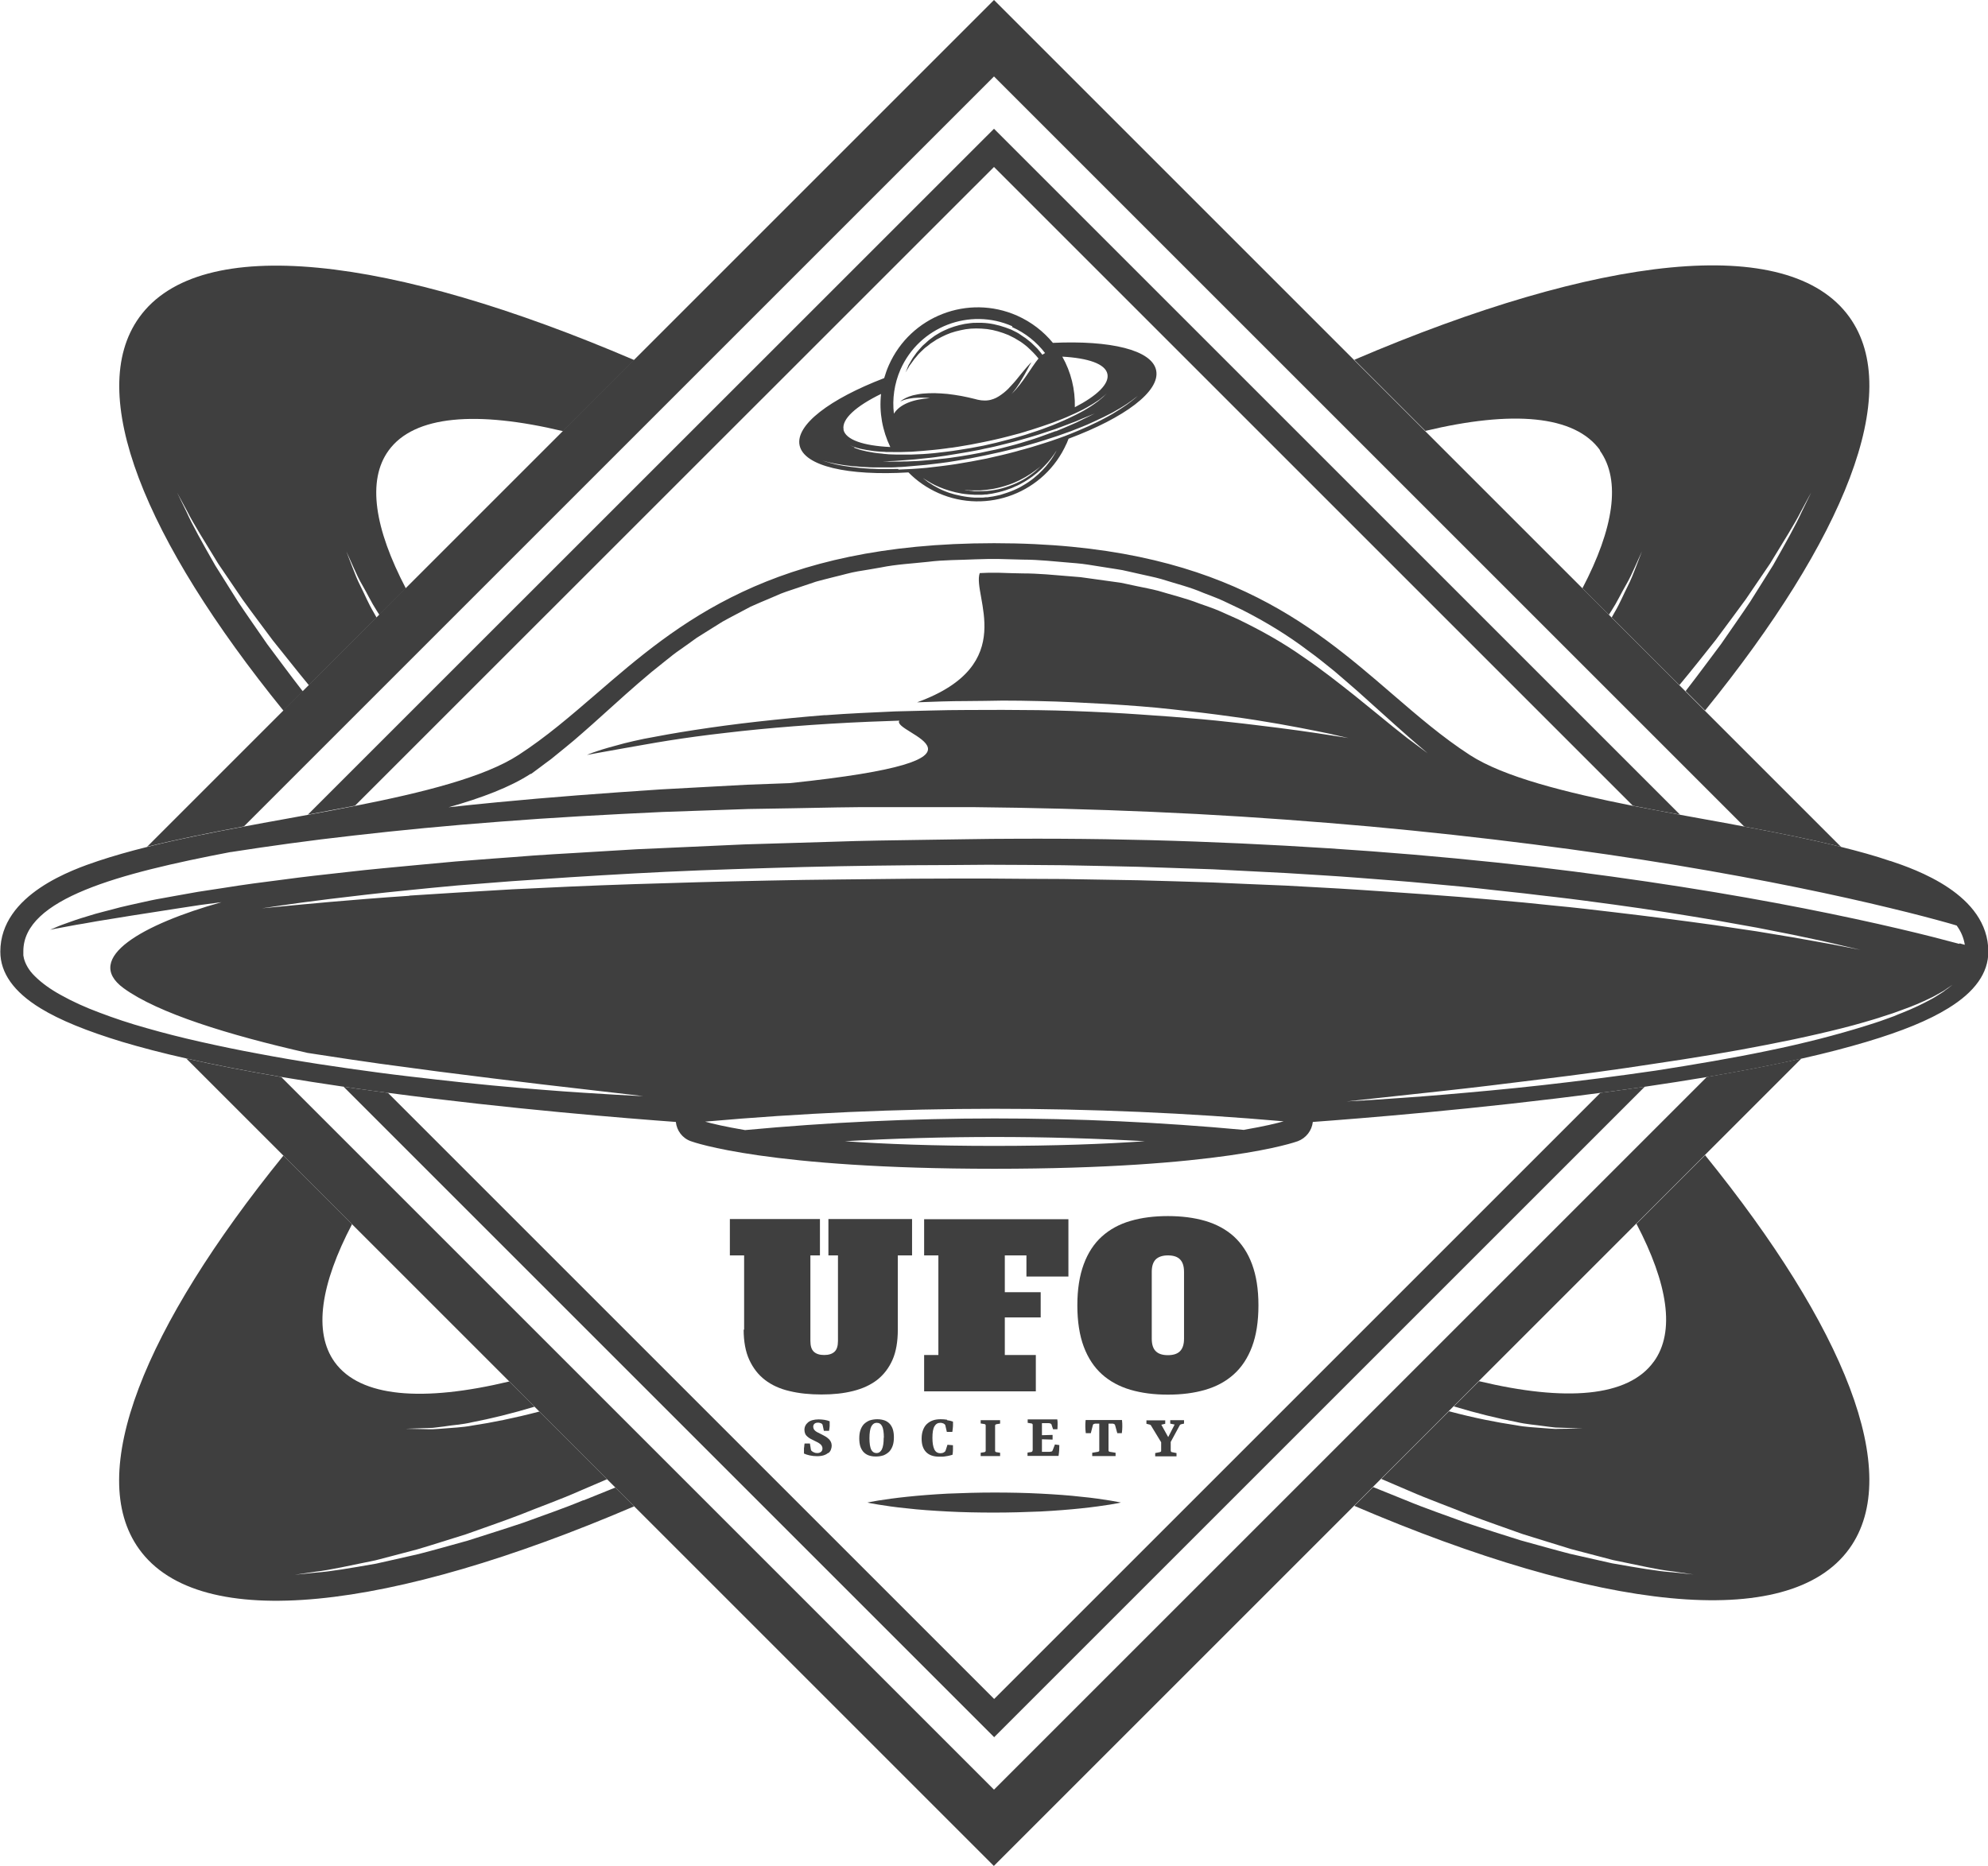
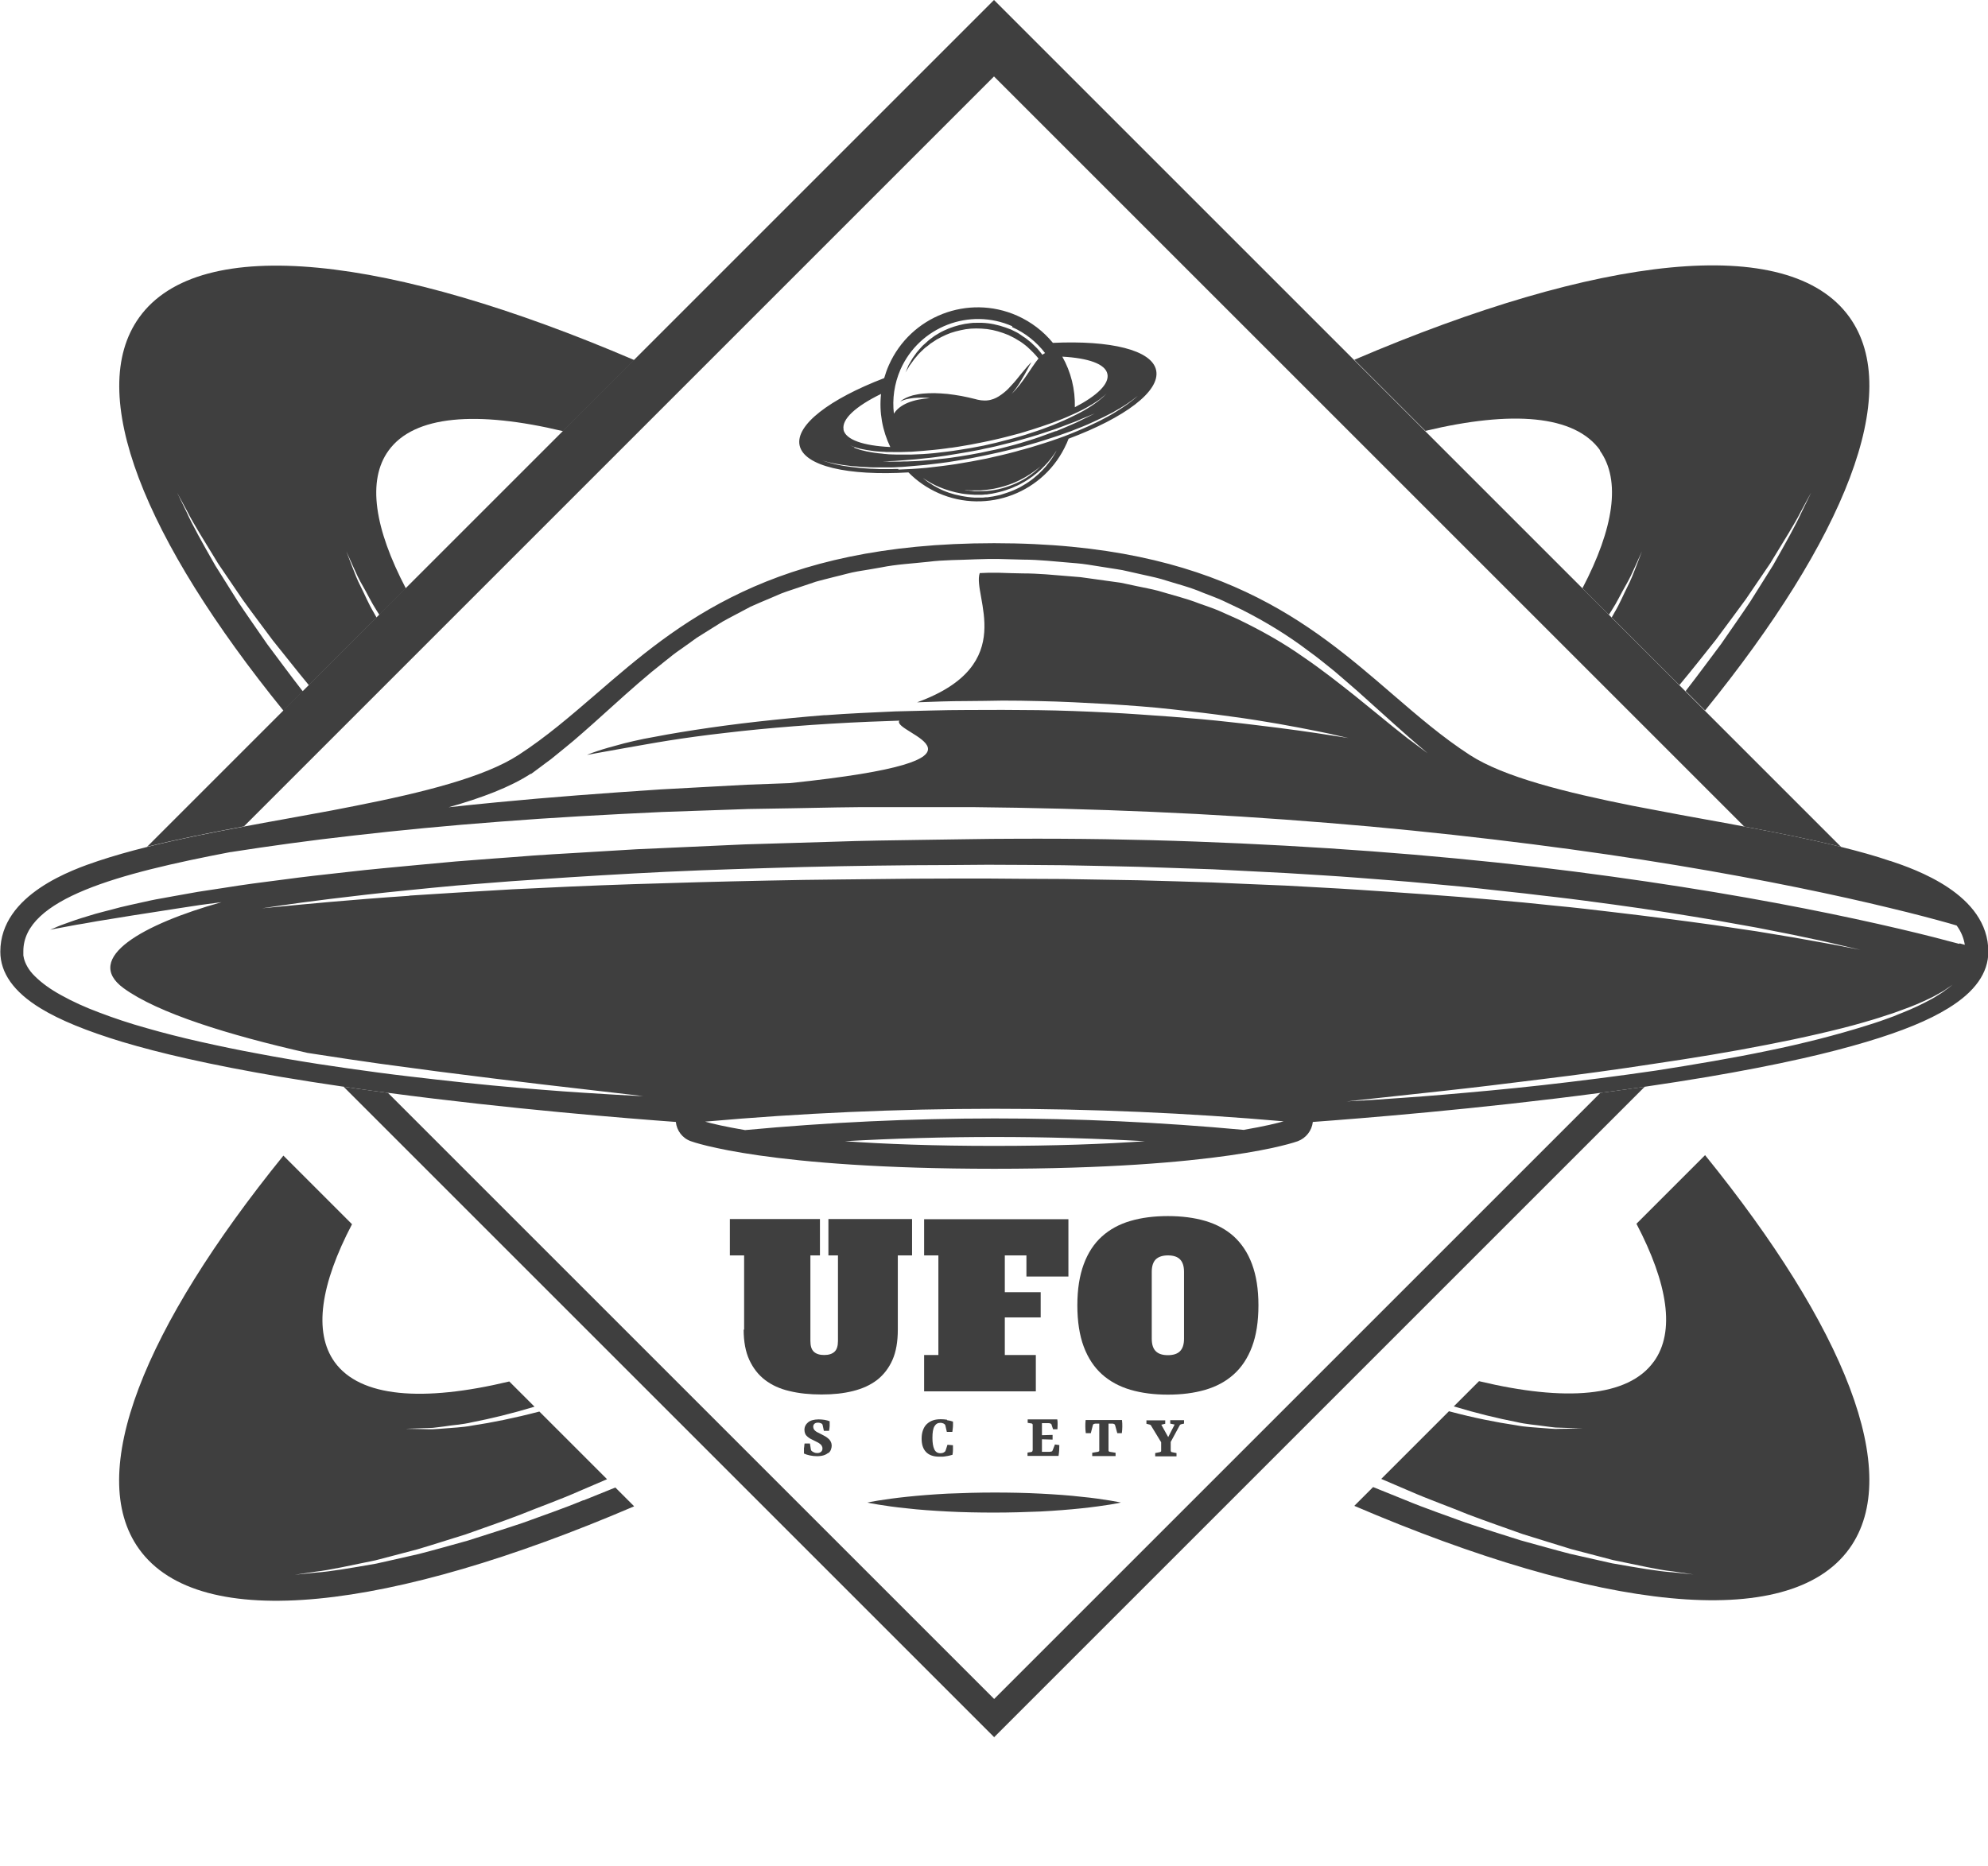
<svg xmlns="http://www.w3.org/2000/svg" id="Layer_2" data-name="Layer 2" viewBox="0 0 126.9 119.13">
  <defs>
    <style> .cls-1 { fill: #3f3f3f; } </style>
  </defs>
  <g id="Layer_1-2" data-name="Layer 1">
    <g>
      <g>
        <path class="cls-1" d="m105.56,86.94c-1.63,2.26-5.63,2.56-11.15,1.24l-1.61,1.61c1.49.45,2.83.77,3.97.99.66.16,1.27.19,1.79.27.26.03.5.07.73.09.22,0,.43.02.61.02.73.03,1.12.04,1.12.04,0,0-.39,0-1.12.02-.18,0-.39,0-.61.01-.22-.01-.47-.03-.73-.05-.53-.05-1.14-.06-1.81-.19-1.21-.18-2.65-.46-4.26-.89l-4.32,4.32c.59.26,1.18.5,1.75.75,1.3.57,2.59,1.02,3.8,1.52,1.22.46,2.38.86,3.47,1.25,1.11.34,2.14.67,3.1.96.97.25,1.86.49,2.67.7,1.63.33,2.9.63,3.79.72.88.13,1.35.2,1.35.2,0,0-.47-.05-1.36-.14-.89-.06-2.18-.28-3.83-.57-.81-.18-1.72-.39-2.7-.61-.97-.25-2.02-.55-3.15-.86-1.11-.35-2.29-.72-3.53-1.14-1.22-.45-2.53-.89-3.85-1.44-.66-.27-1.34-.54-2.03-.82l-1.2,1.2c15.56,6.67,27.71,8.13,31.6,2.73,3.48-4.83-.34-14.17-9.21-25.12l-4.38,4.38c2,3.82,2.49,6.89,1.11,8.8Z" />
        <path class="cls-1" d="m19.29,44.09c-.8-1.03-1.53-2.03-2.23-2.96-.66-.96-1.29-1.85-1.85-2.69-.54-.85-1.03-1.63-1.47-2.34-.83-1.45-1.47-2.6-1.83-3.41-.39-.8-.6-1.23-.6-1.23,0,0,.23.42.65,1.2.4.8,1.1,1.9,1.97,3.33.47.69.98,1.45,1.55,2.28.58.81,1.24,1.68,1.93,2.61.73.9,1.48,1.87,2.31,2.87l4.32-4.32c-.06-.1-.12-.21-.18-.32-.35-.59-.58-1.16-.82-1.63-.24-.47-.4-.89-.53-1.23-.26-.68-.4-1.04-.4-1.04,0,0,.16.36.46,1.02.15.33.33.75.6,1.2.27.46.52,1.01.89,1.58.05.08.11.17.16.25l1.69-1.69c-2-3.82-2.49-6.89-1.11-8.8,1.63-2.26,5.63-2.56,11.15-1.24l4.54-4.54c-15.56-6.67-27.71-8.14-31.6-2.73-3.48,4.83.33,14.17,9.21,25.12l1.24-1.24s-.02-.03-.03-.04Z" />
        <path class="cls-1" d="m102.12,28.76c1.37,1.91.89,4.98-1.11,8.8l1.69,1.69c.05-.08.11-.17.16-.25.37-.57.62-1.12.89-1.58.27-.46.45-.87.6-1.2.3-.67.46-1.02.46-1.02,0,0-.14.36-.4,1.04-.13.34-.29.76-.53,1.23-.24.47-.47,1.04-.82,1.63-.06.1-.12.21-.18.32l4.32,4.32c.83-1,1.59-1.96,2.31-2.87.69-.93,1.34-1.8,1.93-2.61.56-.83,1.08-1.59,1.55-2.28.86-1.42,1.57-2.53,1.97-3.33.42-.79.65-1.2.65-1.2,0,0-.21.43-.6,1.23-.37.82-1.01,1.96-1.83,3.41-.44.71-.94,1.49-1.47,2.34-.56.84-1.19,1.73-1.85,2.69-.7.93-1.43,1.93-2.23,2.96-.01.01-.02.03-.03.04l1.24,1.24c8.88-10.95,12.69-20.29,9.21-25.12-3.89-5.41-16.04-3.93-31.6,2.73l4.54,4.54c5.52-1.32,9.53-1.02,11.15,1.24Z" />
        <path class="cls-1" d="m37.24,95.78c-1.32.55-2.63.99-3.85,1.44-1.24.42-2.42.78-3.53,1.14-1.12.31-2.17.61-3.15.86-.98.22-1.88.43-2.7.61-1.65.29-2.94.51-3.83.57-.89.09-1.36.14-1.36.14,0,0,.47-.07,1.35-.2.89-.1,2.17-.39,3.79-.72.8-.21,1.7-.44,2.67-.7.96-.28,1.99-.62,3.1-.96,1.09-.39,2.26-.79,3.47-1.25,1.2-.49,2.49-.94,3.8-1.52.57-.25,1.16-.49,1.75-.75l-4.32-4.32c-1.61.42-3.05.71-4.26.89-.67.13-1.29.14-1.81.19-.26.02-.51.04-.73.05-.23,0-.43,0-.61-.01-.73-.01-1.12-.02-1.12-.02,0,0,.39-.01,1.12-.04.18,0,.38-.01.61-.02.22-.02.46-.06.73-.09.52-.09,1.13-.11,1.79-.27,1.14-.22,2.48-.54,3.97-.99l-1.61-1.61c-5.52,1.32-9.52,1.02-11.15-1.24-1.37-1.91-.89-4.98,1.11-8.8l-4.38-4.38c-8.87,10.95-12.69,20.29-9.21,25.12,3.89,5.41,16.04,3.94,31.6-2.73l-1.2-1.2c-.69.28-1.37.55-2.03.82Z" />
      </g>
-       <path class="cls-1" d="m108.95,68.76l-45.5,45.5-45.5-45.5c-2.23-.38-4.25-.77-6.06-1.18l6.18,6.18,4.38,4.38,10.04,10.04,1.61,1.61.32.32,4.32,4.32.52.52,1.2,1.2,22.98,22.98,22.98-22.98,1.2-1.2.52-.52,4.32-4.32.32-.32,1.61-1.61,10.04-10.04,4.38-4.38,6.18-6.18c-1.81.41-3.83.8-6.06,1.18Z" />
      <path class="cls-1" d="m15.56,52.77L63.45,4.88l47.89,47.89c2.14.4,4.26.82,6.18,1.3l-8.69-8.69-1.24-1.24-.39-.39-4.32-4.32-.17-.17-1.69-1.69-10.04-10.04-4.54-4.54L63.45,0l-22.98,22.98-4.54,4.54-10.04,10.04-1.69,1.69-.17.17-4.32,4.32-.39.39-1.24,1.24-8.69,8.69c1.93-.48,4.04-.9,6.18-1.3Z" />
      <path class="cls-1" d="m63.45,110.92l41.54-41.54c-.3.04-.61.09-.91.13-.64.09-1.28.18-1.92.26l-38.7,38.7-38.7-38.7c-.64-.08-1.28-.17-1.92-.26-.31-.04-.61-.09-.91-.13l41.54,41.54Z" />
-       <path class="cls-1" d="m63.45,8.22L19.65,52.01c1.01-.19,2.02-.38,3.01-.57L63.45,10.66l40.78,40.78c.99.2,2,.39,3.01.57L63.45,8.22Z" />
      <path class="cls-1" d="m120.66,54.97c-.96-.33-2.02-.62-3.14-.9-1.93-.48-4.04-.9-6.18-1.3-.83-.16-1.67-.31-2.5-.46-.53-.1-1.06-.19-1.59-.29-1.01-.19-2.02-.38-3.01-.57-4.31-.86-8.25-1.84-10.42-3.25-1.76-1.14-3.32-2.49-4.97-3.91-5.22-4.5-11.15-9.61-25.39-9.61s-20.17,5.1-25.39,9.61c-1.65,1.42-3.21,2.77-4.97,3.91-2.18,1.42-6.11,2.4-10.42,3.25-.99.2-2,.39-3.01.57-.53.1-1.06.19-1.59.29-.83.15-1.67.3-2.5.46-2.14.4-4.26.82-6.18,1.3-1.12.28-2.18.58-3.14.9-1.54.52-6.24,2.11-6.24,5.79,0,1.36.86,2.57,2.56,3.61,1.24.76,2.96,1.46,5.23,2.15,1.21.36,2.58.72,4.1,1.06,1.81.41,3.83.8,6.06,1.18,1.26.21,2.58.42,3.96.62.3.04.61.09.91.13.64.09,1.28.18,1.92.26,7.82,1.04,15.37,1.64,18.38,1.86.06.56.42,1.04.96,1.23.19.07,4.93,1.76,19.37,1.76s19.17-1.69,19.37-1.76c.53-.2.9-.68.96-1.23,3.01-.22,10.56-.82,18.38-1.86.64-.08,1.28-.17,1.92-.26.31-.04.61-.09.91-.13,1.38-.2,2.7-.41,3.96-.62,2.23-.38,4.25-.77,6.06-1.18,1.52-.34,2.89-.7,4.1-1.06,2.28-.68,3.99-1.38,5.23-2.15,1.7-1.04,2.56-2.25,2.56-3.61,0-3.68-4.7-5.27-6.24-5.79Zm-86.77-5.55s.2-.15.58-.43c.19-.14.42-.32.7-.52.27-.22.57-.46.91-.74.34-.27.71-.59,1.11-.94.4-.35.83-.73,1.28-1.14.91-.82,1.94-1.76,3.1-2.73.3-.24.6-.48.91-.73.31-.25.62-.5.96-.73.34-.24.68-.48,1.02-.73.35-.23.73-.45,1.1-.69.19-.12.37-.23.56-.35.19-.11.39-.21.59-.32.4-.21.8-.42,1.21-.64.42-.19.85-.37,1.28-.55.22-.09.43-.18.65-.28.22-.09.45-.16.68-.24.45-.15.91-.31,1.37-.46.23-.09.47-.13.7-.2.24-.06.48-.12.71-.18.48-.11.96-.26,1.44-.34.49-.08.98-.16,1.48-.25.98-.2,2-.25,3.01-.36,1.02-.13,2.02-.11,3.03-.16l.76-.02h.39s.38,0,.38,0c.51.01,1.01.03,1.52.04,1.01,0,2.02.12,3.02.2.25.02.5.04.75.07.25.03.49.07.74.11.49.08.98.15,1.46.23l.36.06.36.08c.24.05.48.11.71.16.47.11.95.2,1.41.33.91.29,1.83.51,2.68.88.43.17.86.32,1.27.51.41.19.81.38,1.2.57,1.56.79,2.98,1.67,4.19,2.59.62.44,1.18.91,1.72,1.34.53.45,1.02.88,1.48,1.28.91.82,1.71,1.54,2.37,2.13.33.29.62.55.88.78.26.22.48.41.66.57.36.31.55.47.55.47,0,0-.2-.15-.58-.43-.19-.14-.42-.32-.7-.52-.27-.21-.58-.46-.92-.73-.68-.56-1.51-1.23-2.47-2.01-.96-.76-2.04-1.62-3.29-2.47-1.23-.87-2.64-1.67-4.18-2.41-.39-.17-.79-.35-1.19-.53-.4-.17-.83-.31-1.25-.46-.84-.33-1.73-.54-2.62-.81-.45-.12-.92-.2-1.38-.3-.23-.05-.46-.1-.7-.15l-.35-.07-.36-.05c-.48-.07-.96-.13-1.44-.2-.24-.03-.48-.07-.72-.1-.24-.02-.49-.04-.73-.06-.98-.08-1.96-.18-2.96-.18-.5-.01-1-.02-1.5-.04h-.37s-.36,0-.36,0l-.52.02c-.5,1.44,2.6,5.86-4,8.25,1.05-.04,2.11-.08,3.16-.08.77,0,1.53-.02,2.3-.03.76,0,1.53.01,2.28.03,1.51.03,3,.11,4.43.19,1.44.09,2.82.19,4.14.34,1.31.14,2.55.29,3.69.45,1.14.15,2.18.32,3.1.48.92.16,1.72.32,2.38.45.66.13,1.17.24,1.52.33.35.08.54.12.54.12,0,0-.76-.12-2.08-.32-.66-.1-1.47-.21-2.39-.33-.93-.11-1.97-.25-3.11-.37-1.14-.13-2.38-.24-3.69-.34-1.31-.09-2.69-.2-4.12-.27-1.43-.07-2.91-.13-4.42-.15-1.51-.02-3.03-.02-4.56-.01-1.53,0-3.06.06-4.56.09-1.5.07-2.98.13-4.41.24-.04,0-.07,0-.11,0-.69.06-1.37.11-2.04.18-1.54.15-2.99.31-4.33.49-1.34.18-2.56.37-3.64.56-.54.1-1.05.19-1.51.28-.46.1-.89.19-1.27.29-.76.2-1.36.37-1.76.51-.4.13-.61.23-.61.23,0,0,.22-.04.64-.12.41-.07,1.02-.18,1.79-.32.77-.13,1.71-.31,2.79-.48,1.08-.17,2.3-.34,3.64-.49,1.34-.16,2.79-.3,4.32-.42,1.54-.12,3.16-.22,4.84-.29.63-.02,1.27-.05,1.92-.07-.57.8,7.75,2.45-7,3.99-.91.03-1.81.07-2.71.1-1.86.1-3.7.2-5.52.3-3.62.24-7.12.5-10.42.82-1.06.1-2.1.21-3.12.32,2.12-.6,3.94-1.29,5.24-2.14Zm-7.75,7.77c-1.95.13-3.64.27-5.03.39-1.39.13-2.49.22-3.24.3-.75.07-1.14.11-1.14.11,0,0,.4-.06,1.14-.17.74-.11,1.83-.26,3.22-.43,1.39-.17,3.08-.37,5.02-.56.97-.1,2-.2,3.1-.3,1.09-.09,2.24-.18,3.44-.27,2.4-.17,4.99-.34,7.74-.49,1.37-.08,2.79-.14,4.23-.2,1.44-.05,2.92-.11,4.42-.15,3-.1,6.1-.15,9.26-.18,1.58,0,3.16-.02,4.76-.03,1.6,0,3.2.02,4.8.03,1.6.03,3.2.06,4.8.1,1.6.05,3.18.11,4.76.16,1.58.08,3.14.16,4.68.24,1.54.1,3.07.18,4.57.3,1.5.12,2.97.22,4.41.36,1.44.13,2.85.26,4.22.42.68.07,1.36.15,2.02.22.66.08,1.32.16,1.96.23,1.29.15,2.53.32,3.72.48,2.38.32,4.56.68,6.48,1,.96.17,1.86.33,2.69.48.83.16,1.59.31,2.28.45,1.37.28,2.45.52,3.18.7.73.17,1.12.26,1.12.26,0,0-.39-.08-1.13-.22-.74-.15-1.82-.33-3.2-.58-.69-.11-1.45-.24-2.29-.38-.83-.12-1.74-.26-2.7-.4-1.93-.27-4.11-.55-6.49-.83-1.19-.14-2.43-.29-3.72-.41-.64-.07-1.3-.13-1.96-.2-.66-.06-1.34-.12-2.02-.18-2.74-.25-5.63-.44-8.62-.64-1.5-.1-3.02-.17-4.56-.26-1.54-.06-3.1-.13-4.67-.2-1.57-.05-3.16-.1-4.75-.14-1.59-.03-3.19-.05-4.79-.08-1.6,0-3.2-.02-4.79-.03-1.59,0-3.18,0-4.76.01-1.57.02-3.14.03-4.68.05-1.54.01-3.07.04-4.57.07-3,.06-5.89.14-8.64.23-2.75.09-5.34.21-7.74.33-2.39.14-4.59.27-6.54.4Zm37.31,15.97c-3.85,0-6.99-.12-9.52-.3,6.37-.36,12.78-.36,19.15,0-2.55.18-5.73.3-9.63.3Zm15.97-1.02c-10.57-.98-21.29-.98-31.86.01-1.29-.22-2.1-.41-2.55-.54,12.26-1.09,24.67-1.09,36.93-.02-.42.12-1.23.32-2.52.54Zm44.85-8.99c-.06.04-.12.09-.19.15-.08.05-.16.1-.25.16-.18.11-.38.25-.62.37-.48.26-1.07.55-1.78.83-.18.07-.36.14-.54.22-.19.07-.38.14-.58.21-.4.15-.83.28-1.27.42-.89.28-1.86.55-2.9.82-1.03.26-2.13.52-3.27.75-1.14.24-2.32.46-3.52.67-1.2.21-2.43.41-3.65.6-2.46.36-4.92.67-7.23.93-2.31.26-4.47.45-6.33.61-1.85.16-3.4.25-4.48.33-1.08.06-1.7.1-1.7.1,0,0,2.46-.27,6.16-.67,1.85-.2,4-.46,6.3-.75,2.3-.28,4.76-.61,7.21-.99,2.45-.36,4.89-.76,7.17-1.21,1.14-.22,2.23-.45,3.27-.69,1.04-.24,2.01-.48,2.9-.74.44-.13.87-.25,1.27-.39.2-.06.4-.13.59-.19.19-.07.37-.13.55-.2.71-.25,1.31-.51,1.8-.75.25-.11.45-.24.64-.34.09-.05.18-.1.25-.14.07-.05.14-.1.2-.14.24-.16.37-.25.37-.25,0,0-.12.09-.35.27Zm.79-2.89c-.89-.24-2.19-.58-3.86-.97-3.33-.78-8.1-1.77-13.86-2.67-2.88-.45-6.01-.89-9.33-1.28-3.32-.38-6.82-.72-10.46-.99-3.63-.27-7.39-.48-11.21-.62-3.82-.14-7.7-.2-11.58-.18-1.95,0-3.87.05-5.81.07-1.93.03-3.84.05-5.75.12-1.91.06-3.8.11-5.67.17-1.87.08-3.71.17-5.53.25-.45.02-.91.04-1.35.06-.45.03-.9.05-1.34.08-.89.05-1.77.11-2.65.16-.87.05-1.74.1-2.59.16-.85.07-1.69.13-2.52.19-.83.06-1.65.13-2.46.19-.81.07-1.6.15-2.38.22-1.56.15-3.07.28-4.51.45-1.45.16-2.83.31-4.14.49-.66.09-1.3.17-1.92.25-.62.08-1.22.18-1.81.27-.58.09-1.15.18-1.7.26-.54.1-1.07.19-1.57.28-.5.1-.99.17-1.45.27-.46.1-.9.2-1.31.29-.42.09-.81.19-1.17.29-.37.1-.71.18-1.03.27-.63.19-1.17.35-1.6.51-.43.15-.76.27-.97.37-.22.09-.33.14-.33.14,0,0,.48-.1,1.37-.26.22-.05.47-.08.75-.13.27-.05.57-.1.9-.16.65-.1,1.39-.23,2.22-.36.83-.12,1.75-.28,2.76-.43.5-.08,1.03-.16,1.57-.24.44-.06.9-.12,1.37-.18-4.97,1.39-8.89,3.56-6.25,5.49,2.2,1.6,6.71,2.99,11.73,4.13.26.04.52.08.78.12,1.28.2,2.57.39,3.84.57,1.27.17,2.52.34,3.73.5,2.42.31,4.68.59,6.62.82,3.88.45,6.47.75,6.47.75,0,0-.65-.02-1.79-.09-1.14-.07-2.76-.16-4.71-.32-1.95-.15-4.22-.36-6.65-.64-1.21-.14-2.47-.28-3.74-.45-1.27-.17-2.56-.35-3.85-.55-1.29-.2-2.58-.42-3.84-.66-1.26-.23-2.5-.49-3.7-.76-1.2-.27-2.34-.56-3.42-.87-1.08-.3-2.09-.64-3.01-.99-.92-.34-1.74-.72-2.44-1.11-.7-.38-1.27-.8-1.68-1.21-.42-.4-.62-.83-.7-1.13-.02-.08-.03-.14-.04-.2,0-.06,0-.11,0-.15,0-.08,0-.12,0-.12,0-3.36,6.12-4.97,13.22-6.33.03,0,.06,0,.09-.01,2.32-.36,4.94-.73,7.81-1.05,2.87-.33,5.98-.63,9.28-.88,3.3-.26,6.79-.45,10.39-.62,1.8-.06,3.64-.13,5.5-.19,1.86-.03,3.73-.06,5.63-.1.94-.02,1.9-.02,2.86-.02.96,0,1.92,0,2.88,0,.96,0,1.92,0,2.88,0,.96.01,1.92.03,2.89.04,3.85.07,7.69.2,11.48.4,3.78.2,7.5.48,11.09.8,7.18.66,13.85,1.53,19.53,2.47,5.68.94,10.37,1.94,13.62,2.73,1.63.39,2.89.73,3.75.97.19.06.36.1.51.15.28.38.45.79.52,1.23-.1-.03-.21-.06-.33-.09Z" />
      <g>
        <path class="cls-1" d="m47.47,84.89c0,.76.12,1.41.36,1.93.24.52.57.95,1,1.28.43.33.95.57,1.56.71.61.15,1.29.22,2.05.22s1.41-.07,2.01-.22c.6-.15,1.11-.38,1.54-.71.42-.33.75-.76.98-1.28.23-.52.34-1.17.34-1.93v-4.74h.91v-2.32h-5.34v2.32h.61v5.46c0,.32-.07.55-.22.69-.15.14-.37.21-.66.21s-.51-.07-.66-.21c-.15-.14-.22-.37-.22-.69v-5.46h.61v-2.32h-5.75v2.32h.91v4.74Z" />
        <polygon class="cls-1" points="59.9 86.51 58.99 86.51 58.99 88.83 66.12 88.83 66.12 86.51 64.14 86.51 64.14 84.11 66.43 84.11 66.43 82.5 64.14 82.5 64.14 80.15 65.52 80.15 65.52 81.5 68.2 81.5 68.2 77.84 58.99 77.84 58.99 80.15 59.9 80.15 59.9 86.51" />
        <path class="cls-1" d="m72.16,77.95c-.72.21-1.32.54-1.82.99-.5.45-.89,1.04-1.16,1.77-.27.73-.41,1.6-.41,2.63s.14,1.92.41,2.64c.27.72.66,1.31,1.16,1.76.5.45,1.11.78,1.82.99.72.21,1.51.31,2.39.31s1.68-.1,2.39-.31c.72-.21,1.32-.54,1.82-.99.5-.45.89-1.04,1.16-1.76.27-.72.41-1.6.41-2.64s-.14-1.9-.41-2.63c-.27-.73-.66-1.31-1.16-1.77-.5-.45-1.11-.78-1.82-.99-.72-.21-1.51-.31-2.39-.31s-1.68.1-2.39.31Zm3.42,3.25v4.27c0,.37-.09.63-.26.8s-.43.25-.77.25-.6-.08-.77-.25c-.17-.16-.26-.43-.26-.8v-4.27c0-.37.09-.63.26-.8.17-.16.43-.25.77-.25s.6.08.77.25c.17.17.26.43.26.8Z" />
        <path class="cls-1" d="m52.88,92.78c.07-.07.13-.14.16-.23.03-.08.05-.17.05-.25,0-.09-.02-.17-.05-.24-.04-.07-.08-.14-.14-.19-.06-.06-.13-.11-.21-.16-.08-.05-.17-.09-.26-.14-.08-.04-.15-.08-.22-.11-.07-.03-.12-.07-.16-.1-.04-.04-.08-.07-.1-.12-.02-.04-.04-.09-.04-.15,0-.08.03-.15.08-.19.05-.05.13-.07.22-.07.05,0,.09,0,.14.02.05.01.08.03.11.05.02.01.03.03.04.05,0,.02.02.04.02.07l.07.33h.33c.02-.09.03-.19.04-.3,0-.11,0-.21,0-.31-.09-.04-.21-.07-.33-.09-.13-.02-.25-.03-.38-.03-.15,0-.28.02-.39.05-.11.03-.21.08-.28.14-.07.06-.13.13-.17.21-.04.08-.06.17-.06.27s.02.18.05.25c.03.07.08.13.14.18.06.05.12.1.2.14.08.04.16.08.24.12.07.03.14.07.2.1.06.03.12.07.17.11.05.04.09.08.11.13.03.05.04.1.04.16,0,.09-.03.16-.09.21-.06.05-.14.08-.24.08-.07,0-.14-.01-.2-.04-.06-.02-.11-.05-.14-.08-.02-.02-.04-.03-.05-.05,0-.02-.02-.04-.02-.06l-.06-.38h-.34s-.02.09-.02.14c0,.05-.01.11-.02.16,0,.06,0,.11,0,.17,0,.06,0,.11,0,.17.1.05.23.09.37.12s.3.05.46.05.32-.02.44-.06c.12-.04.22-.1.29-.16Z" />
-         <path class="cls-1" d="m55.14,90.93c-.1.11-.17.24-.22.39-.05.15-.07.33-.07.52,0,.18.02.34.06.48.04.14.11.26.19.36.09.1.2.18.33.23.13.05.29.08.48.08s.35-.03.5-.08c.14-.06.26-.14.36-.24.1-.11.17-.24.22-.39.05-.15.07-.33.07-.52,0-.18-.02-.34-.06-.48-.04-.14-.11-.26-.19-.36-.09-.1-.2-.18-.33-.23-.14-.05-.3-.08-.48-.08s-.35.03-.5.08c-.14.06-.26.14-.36.24Zm1.27.85c0,.35-.04.6-.12.76-.08.15-.19.23-.34.23s-.26-.07-.34-.22c-.07-.15-.11-.39-.11-.73s.04-.6.12-.75c.08-.15.19-.23.35-.23s.26.07.34.22c.07.15.11.39.11.73Z" />
        <path class="cls-1" d="m60.45,90.64c-.14-.02-.27-.03-.39-.03-.18,0-.35.02-.5.07-.15.05-.28.13-.39.23-.11.1-.19.23-.25.39-.06.16-.09.34-.09.55,0,.37.09.65.28.85.19.2.47.3.85.3.07,0,.14,0,.22,0,.07,0,.15-.02.22-.03s.14-.02.21-.04c.07-.02.13-.03.19-.05.02-.11.03-.22.03-.32,0-.1,0-.2,0-.29l-.35-.03-.11.34s-.02.05-.03.07c-.01.02-.02.03-.04.04-.03.03-.07.05-.12.07-.05.01-.1.02-.15.02-.18,0-.31-.08-.39-.25-.08-.17-.12-.41-.12-.73,0-.35.04-.59.13-.74.09-.15.21-.22.37-.22.05,0,.1,0,.14.02.05.01.08.03.11.05.03.02.05.04.06.06.01.02.02.04.02.06l.09.39h.35c.02-.12.03-.24.04-.35s0-.22,0-.31c-.11-.04-.24-.07-.38-.09Z" />
-         <path class="cls-1" d="m62.6,90.88l.25.04s.04.01.05.03c.01.01.02.03.02.06v1.61s0,.04-.02.06c-.01.01-.03.02-.05.03l-.25.04v.21h1.24v-.21l-.25-.04s-.04-.01-.05-.03c-.01-.01-.02-.03-.02-.05v-1.61s0-.04.02-.06c.01-.01.03-.02.05-.03l.25-.04v-.22h-1.24v.22Z" />
        <path class="cls-1" d="m65.91,92.61s0,.04-.02.06c-.01.01-.03.02-.05.03l-.25.04v.21h1.98c.02-.12.03-.24.04-.35,0-.11.01-.23.01-.34l-.28-.04-.14.36s-.02.05-.03.06c-.01.01-.03.03-.05.03-.03,0-.07.02-.12.02-.06,0-.11,0-.16,0h-.33v-.8l.68.02v-.3l-.68.02v-.77h.27c.05,0,.1,0,.15,0,.05,0,.09.01.11.02.02,0,.04.02.06.04.02.01.03.03.03.06l.09.27h.28c0-.11.01-.21.01-.32,0-.1,0-.21-.02-.31h-1.89v.22l.25.04s.04.01.05.03c.01.01.02.03.02.06v1.61Z" />
        <path class="cls-1" d="m69.63,91.5l.13-.51s.01-.03.02-.05c.01-.01.03-.02.05-.03.02,0,.06-.02.09-.02.04,0,.08,0,.12,0h.13v1.72s0,.04-.02.05c-.01.01-.03.02-.06.03l-.37.06v.21h1.49v-.21l-.37-.06s-.04-.01-.06-.03c-.01-.01-.02-.03-.02-.05v-1.72h.13s.08,0,.12,0c.04,0,.07.01.09.02.02,0,.04.02.05.03.01.01.02.03.03.05l.14.51h.29c.02-.15.03-.29.03-.42,0-.13,0-.27-.02-.42h-2.32c-.02.15-.02.29-.02.42,0,.13.01.27.03.42h.29Z" />
        <path class="cls-1" d="m74.75,92.66s-.02-.03-.02-.05v-.55l.58-1.07s.02-.03.04-.04c.01,0,.03-.02.05-.02l.18-.04v-.22h-.88v.22l.28.06-.41.8-.44-.79.25-.06v-.22h-1.2v.22l.2.05s.04.01.05.02c.01,0,.03.02.04.04l.65,1.07v.55s0,.04-.02.05c-.01.01-.03.02-.06.03l-.3.06v.21h1.36v-.21l-.3-.06s-.04-.01-.06-.03Z" />
      </g>
      <path class="cls-1" d="m68.08,28.33c.05-.11.09-.21.13-.32,3.58-1.34,5.87-3.03,5.59-4.37-.27-1.3-2.92-1.92-6.59-1.75-.6-.73-1.37-1.33-2.29-1.74-3.13-1.38-6.79.03-8.18,3.16-.12.27-.22.55-.3.83-3.47,1.33-5.67,2.99-5.4,4.29.28,1.34,3.1,1.96,6.95,1.73.53.54,1.17.99,1.91,1.32,3.13,1.38,6.79-.03,8.18-3.16Zm-6.3,2.97c.07,0,.16.01.26.01.1,0,.21,0,.34,0,.12,0,.26,0,.4-.02.14-.01.29-.03.44-.05.15-.02.31-.05.47-.09.08-.02.16-.04.24-.06l.24-.07c.16-.05.31-.1.46-.16.15-.06.3-.13.43-.19.28-.14.52-.28.73-.42.2-.14.37-.26.48-.35.11-.09.17-.15.17-.15,0,0-.06.06-.16.16-.11.1-.26.24-.46.38-.2.15-.44.31-.72.45-.14.07-.28.14-.44.2-.15.06-.31.12-.47.17-.08.02-.16.05-.24.07-.08.02-.16.04-.24.06-.16.03-.32.06-.47.08-.31.04-.6.04-.85.04-.06,0-.12,0-.18,0-.06,0-.11-.01-.16-.02-.1,0-.19-.02-.26-.03-.14-.02-.22-.04-.22-.04,0,0,.08,0,.23.02Zm8.91-7.42c.13.63-.67,1.39-2.08,2.12.03-1.14-.25-2.26-.8-3.23,1.65.09,2.75.46,2.88,1.11Zm-6.09-3c.86.38,1.57.96,2.11,1.66-.06.03-.11.07-.17.11-.06-.09-.14-.16-.2-.25l-.12-.14-.13-.13c-.09-.09-.18-.18-.27-.26-.1-.08-.2-.16-.3-.24l-.08-.06-.08-.05-.16-.11-.16-.11c-.06-.04-.11-.06-.16-.09l-.34-.17c-.48-.19-.97-.34-1.47-.4-.12-.02-.25-.02-.38-.03h-.19s-.19,0-.19,0c-.12,0-.25,0-.37.02-.12.02-.24.03-.36.05-.47.09-.92.23-1.31.42-.2.09-.38.2-.56.31-.04.02-.09.06-.13.09-.04.03-.08.06-.12.09-.08.06-.16.11-.23.18-.07.06-.14.13-.21.19-.07.06-.14.12-.19.18-.11.13-.23.25-.32.37-.09.12-.17.24-.25.35-.07.11-.13.22-.18.31-.03.05-.05.09-.08.13-.02.04-.04.09-.05.12-.03.08-.06.14-.08.2-.05.11-.07.16-.07.16,0,0,.03-.05.09-.15.03-.05.07-.11.11-.18.02-.04.04-.08.07-.12.03-.04.06-.08.09-.12.06-.09.13-.18.21-.29.08-.1.18-.2.27-.32.1-.11.22-.21.34-.33.06-.06.13-.11.2-.16.07-.05.14-.11.21-.17.07-.05.15-.1.23-.15.04-.03.08-.05.12-.08.04-.03.08-.05.12-.07.17-.09.35-.19.54-.27.38-.17.8-.27,1.24-.35.44-.07.91-.06,1.37-.01.47.06.92.2,1.36.38l.32.16c.05.03.11.05.16.09l.15.09.15.09.07.05.07.05c.09.07.19.14.28.22.26.24.51.48.72.75-.47.57-1,1.58-1.73,2.27.03-.03.05-.06.08-.09.09-.1.16-.21.24-.31.07-.1.14-.21.2-.3.12-.2.23-.38.32-.54.09-.16.17-.3.23-.42.06-.12.11-.21.15-.27.04-.06.05-.1.05-.1,0,0-.03.03-.08.08-.05.05-.12.13-.21.23-.09.1-.19.23-.31.37-.12.14-.25.3-.39.48-.07.09-.15.17-.23.26-.08.09-.16.18-.25.27-.18.18-.38.34-.6.48-.11.07-.23.13-.34.17-.12.04-.24.08-.37.09-.13.02-.26.01-.39,0-.06-.01-.11-.01-.19-.03l-.1-.02-.11-.03c-.3-.08-.6-.14-.9-.2-.3-.05-.59-.1-.88-.13-.29-.03-.57-.04-.83-.05-.27,0-.52.01-.75.03-.23.02-.44.07-.63.11-.18.05-.34.11-.46.17-.12.06-.21.12-.27.16-.06.05-.08.07-.08.07,0,0,.03-.02.1-.05.07-.03.16-.06.29-.1.13-.03.28-.06.46-.08.18-.02.38-.02.61-.02.14,0,.29.01.44.03-1.06.07-1.92.38-2.3.99-.11-.93.02-1.9.42-2.82,1.21-2.73,4.41-3.97,7.14-2.76Zm-10.75,6.55c-.14-.67.79-1.5,2.39-2.28-.13,1.18.09,2.35.59,3.39-1.71-.08-2.85-.46-2.99-1.11Zm.69,1.12s-.07-.03-.1-.04c-.11-.05-.18-.08-.18-.08,0,0,.06.02.18.07.03.01.06.02.1.04.04.01.08.02.12.04.09.02.19.06.3.08.23.05.51.1.83.14.16.02.34.03.52.04.09,0,.19.01.28.02.1,0,.19,0,.3,0,.4.01.84,0,1.3-.02.46-.03.94-.07,1.44-.12.25-.03.5-.05.76-.09.13-.02.26-.04.39-.05.13-.02.26-.04.39-.06.52-.08,1.05-.18,1.58-.29.26-.05.52-.11.79-.17.26-.06.52-.12.78-.19.26-.07.51-.13.76-.2.12-.04.25-.07.37-.11.12-.04.24-.08.36-.11.48-.15.94-.31,1.37-.46.43-.16.84-.32,1.2-.49.09-.04.18-.08.27-.12.09-.04.17-.08.25-.12.17-.08.32-.16.46-.24.29-.16.53-.31.72-.44.1-.06.18-.13.25-.19.07-.05.13-.11.18-.15.09-.08.14-.13.14-.13,0,0-.05.05-.14.14-.04.05-.1.1-.17.16-.07.06-.15.13-.24.2-.19.14-.42.31-.71.48-.14.08-.29.18-.46.26-.08.04-.17.09-.25.13-.09.04-.18.09-.27.13-.36.18-.77.35-1.2.53-.43.17-.89.34-1.37.49-.12.04-.24.08-.36.12-.12.04-.25.07-.37.11-.25.08-.5.14-.76.21-.26.07-.52.13-.78.2-.26.06-.52.12-.79.18-.53.11-1.06.2-1.59.28-.13.02-.26.04-.39.06-.13.02-.26.03-.39.05-.26.03-.51.06-.77.09-.25.03-.5.04-.74.06-.24.01-.48.02-.71.03-.46,0-.9.01-1.31-.01-.1,0-.2-.01-.3-.02-.1,0-.19-.02-.28-.03-.18-.01-.36-.04-.52-.06-.33-.05-.61-.11-.83-.17-.12-.03-.21-.07-.3-.1-.04-.02-.08-.03-.12-.04Zm12.86-1.03c-.17.06-.34.12-.52.19-.36.13-.73.27-1.13.39-.4.12-.81.26-1.23.36-.42.11-.85.23-1.29.31-.22.05-.43.09-.65.14-.22.04-.43.08-.65.12-.43.08-.86.14-1.27.2-.21.03-.41.05-.61.07-.2.02-.39.05-.58.06-.38.03-.74.07-1.07.08-.17,0-.32.02-.48.02-.15,0-.3,0-.43.01-.27,0-.51,0-.7,0-.19,0-.35,0-.45-.01-.1,0-.16,0-.16,0,0,0,.06,0,.16,0,.1,0,.26,0,.45-.02.19,0,.43-.02.7-.04.27-.02.57-.04.9-.07.33-.03.69-.07,1.06-.11.19-.02.38-.05.58-.08.2-.03.4-.05.6-.09.41-.07.83-.13,1.26-.21.21-.04.43-.08.64-.12.21-.05.43-.1.65-.14.21-.05.43-.09.64-.15.21-.05.43-.11.64-.16.42-.1.83-.23,1.23-.34.4-.11.78-.24,1.14-.36.18-.06.36-.12.52-.17.17-.06.33-.12.48-.18.16-.06.3-.11.45-.17.14-.05.28-.1.4-.15.25-.11.46-.2.64-.27.36-.15.56-.23.56-.23,0,0-.2.1-.55.27-.17.08-.39.19-.63.31-.24.11-.53.23-.83.36-.15.06-.31.13-.48.2Zm-10.06,2.42c-.14,0-.28,0-.42.01-.14,0-.27,0-.41,0-.27,0-.52,0-.77-.02-.25,0-.48-.03-.71-.04-.22-.02-.44-.05-.64-.07-.2-.03-.39-.06-.56-.08-.17-.03-.33-.06-.47-.09-.28-.07-.5-.13-.65-.18-.15-.05-.23-.07-.23-.07,0,0,.08.02.23.06.15.05.37.09.65.15.14.02.3.05.47.08.17.02.36.04.56.07.2.01.41.03.64.05.22,0,.46.03.71.03.25,0,.5,0,.77,0,.13,0,.27,0,.4,0,.14,0,.28-.01.42-.02.28,0,.57-.04.87-.06.3-.03.6-.05.9-.08.61-.07,1.24-.14,1.88-.25.64-.1,1.28-.22,1.93-.36.32-.07.64-.14.96-.21.32-.08.64-.15.95-.23.16-.04.31-.08.47-.12.15-.04.31-.09.46-.13.31-.08.6-.18.9-.27.29-.09.58-.19.86-.28.28-.1.55-.19.82-.29.26-.1.52-.2.76-.3.25-.1.48-.2.71-.31.23-.1.43-.21.64-.3.2-.1.39-.2.57-.29.17-.1.34-.19.49-.28.15-.09.28-.18.4-.25.24-.16.42-.29.54-.39.12-.09.19-.14.19-.14,0,0-.06.05-.18.15-.11.1-.3.24-.53.41-.12.08-.25.17-.4.27-.15.09-.31.19-.48.3-.18.1-.36.21-.56.31-.2.1-.41.22-.64.32-.22.11-.46.22-.7.32-.24.11-.5.21-.76.32-.26.11-.54.21-.82.31-.28.1-.57.2-.86.29-.3.09-.59.19-.9.28-.15.04-.31.09-.46.13-.16.04-.31.08-.47.13-.31.09-.63.16-.95.24-.32.07-.64.15-.96.22-.65.13-1.3.25-1.94.35-.64.1-1.28.17-1.89.24-.31.03-.61.05-.91.07-.3.01-.59.03-.87.04Zm7.78,1.16l-.1.05s-.07.03-.1.05c-.14.06-.27.13-.42.18-.15.05-.29.11-.44.15l-.22.07-.23.05c-.15.04-.31.06-.46.08l-.12.02h-.12c-.08.01-.15.02-.23.02-.15,0-.31,0-.46,0-.15-.01-.3-.02-.44-.04-.14-.02-.29-.04-.43-.07-.14-.03-.27-.06-.4-.09-.13-.04-.25-.07-.37-.11-.12-.05-.23-.08-.34-.13-.11-.05-.21-.09-.3-.14-.09-.05-.18-.1-.26-.14-.08-.04-.16-.09-.23-.14-.07-.04-.13-.08-.19-.12-.11-.08-.19-.14-.25-.19-.06-.04-.09-.07-.09-.07,0,0,.13.08.36.22.06.03.12.07.19.11.07.04.15.08.23.12.08.04.17.08.27.12.1.04.2.08.31.12.11.04.22.07.34.11.12.04.24.06.37.1.13.03.26.05.39.08.13.02.27.04.41.05.14.01.29.02.43.03.07,0,.15,0,.22,0,.07,0,.15,0,.22,0,.07,0,.15-.01.22-.02h.11s.11-.02.11-.02c.15-.02.3-.04.45-.08l.22-.05.22-.06c.15-.04.29-.09.42-.14.14-.04.28-.11.41-.17l.1-.04.1-.05c.06-.03.13-.06.19-.1.5-.27.93-.6,1.26-.91.16-.16.31-.31.43-.45.12-.14.22-.27.3-.38.08-.11.14-.19.18-.26.04-.06.06-.09.06-.09,0,0-.02.03-.05.1-.03.06-.09.16-.16.27-.07.11-.16.25-.28.4-.11.15-.25.32-.41.48-.32.34-.74.69-1.25.98-.06.04-.13.07-.19.11Z" />
      <path class="cls-1" d="m69.02,95.56c-.76-.09-1.64-.15-2.59-.2-.95-.05-1.96-.07-2.97-.07-1.01,0-2.02.03-2.97.07-.95.05-1.83.12-2.59.2-.76.08-1.39.17-1.83.24-.44.07-.7.13-.7.13,0,0,.25.06.7.13.44.07,1.08.17,1.83.24.76.09,1.64.15,2.59.2.95.05,1.96.07,2.97.07,1.01,0,2.02-.03,2.97-.07.95-.05,1.83-.12,2.59-.2.76-.08,1.39-.17,1.83-.24.44-.07.7-.13.7-.13,0,0-.25-.06-.7-.13-.44-.07-1.08-.17-1.83-.24Z" />
    </g>
  </g>
</svg>